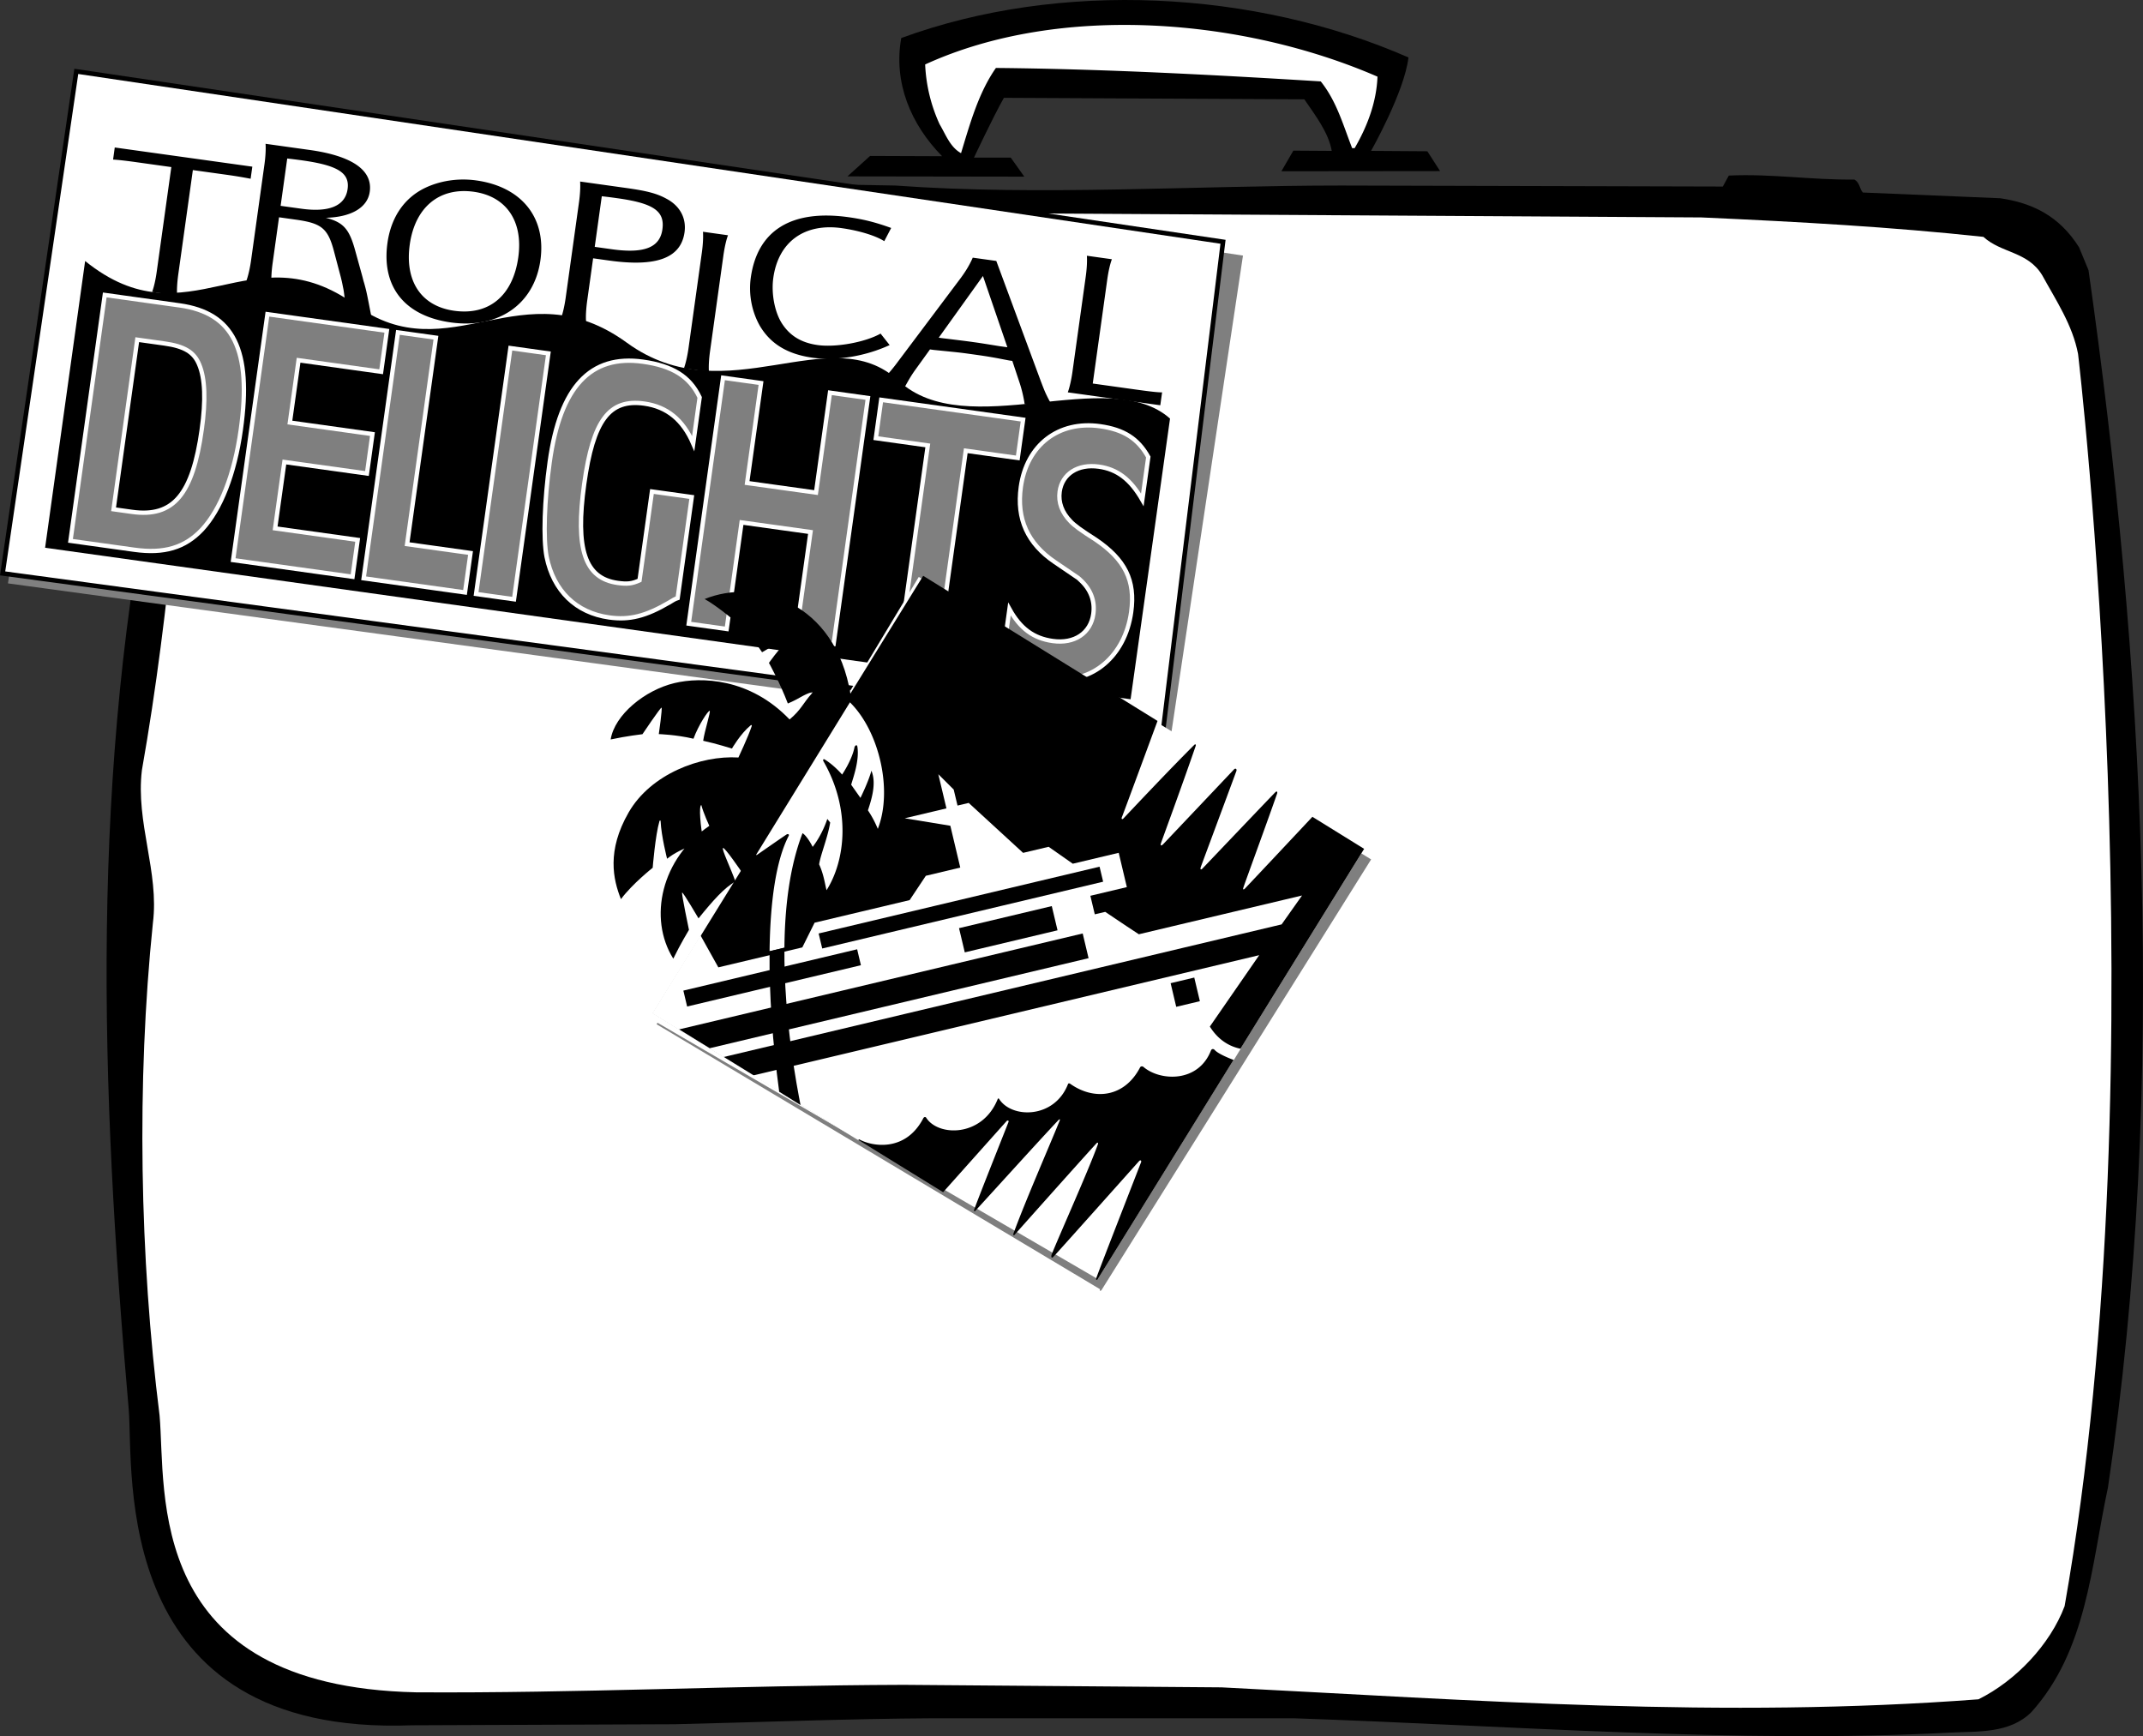
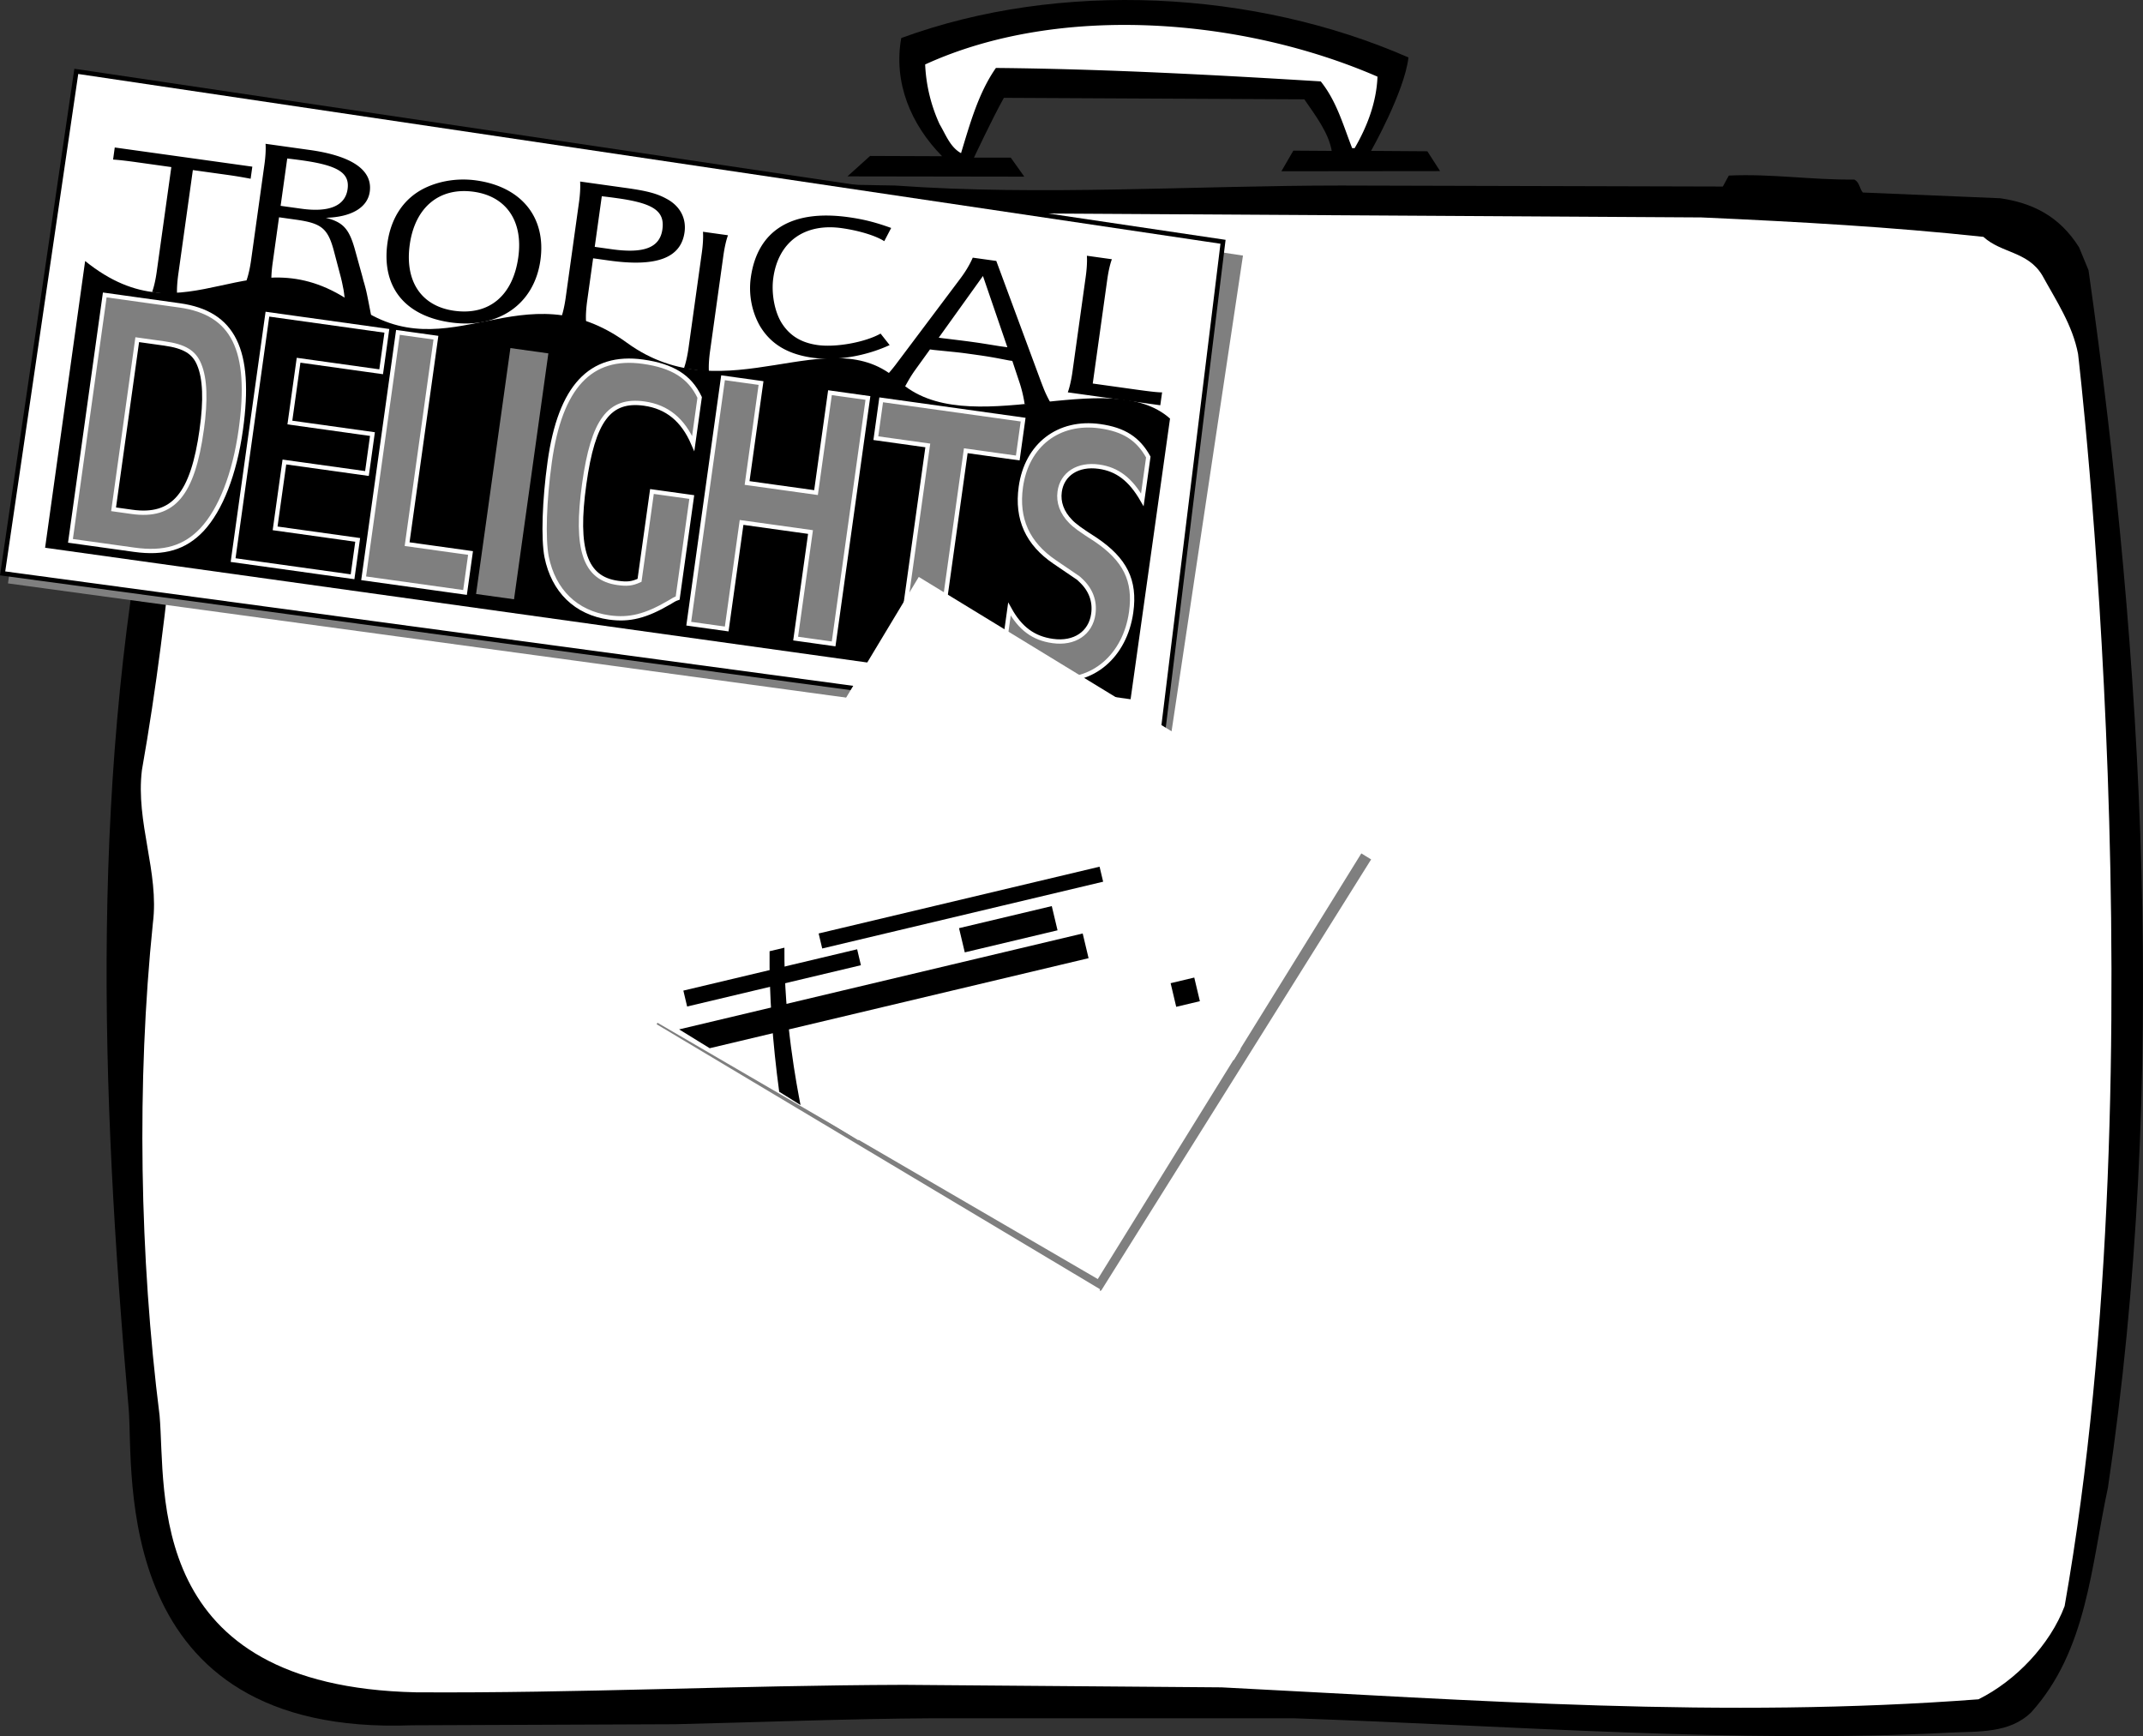
<svg xmlns="http://www.w3.org/2000/svg" width="408.994" height="331.314" viewBox="0 0 306.746 248.485">
  <rect x="0" y="0" width="306.746" height="248.485" fill="#333333" stroke="none" />
  <path style="fill:#000;fill-opacity:1;fill-rule:nonzero;stroke:none" d="M292.223 329.172c-1.57 2.781-4.282 8.558-4.282 8.558h5.266l1.938 2.723-25.317-.039 3.246-2.926 10.305.04c-4.492-4.563-6.988-10.567-5.848-16.915 22.75-8.343 50.633-6.843 72.602 2.782-.57 4.921-5.352 13.37-5.352 13.37l8.055.055 1.824 2.836-22.715.024 1.711-2.95 5.492.036c-.425-2.567-2.351-5.098-3.921-7.38l-43.004-.214" transform="translate(-148.528 -315.17)" />
  <path style="fill:#fff;fill-opacity:1;fill-rule:nonzero;stroke:none" d="M345.7 326.14c-.145 3.708-1.49 7.169-3.27 10.235h-.356c-1.285-3.281-2.21-6.703-4.496-9.555-15.187-.93-31.02-1.785-46.496-1.925-2.496 3.566-3.71 7.984-4.992 12.195-1.57-.86-2.211-2.711-3.067-4.137a22.873 22.873 0 0 1-2.07-8.558c19.328-8.844 45.563-6.598 64.746 1.746" transform="translate(-148.528 -315.17)" />
  <path style="fill:#000;fill-opacity:1;fill-rule:nonzero;stroke:none" d="M415.172 342.723c-.5-.57-.43-1.426-1.211-1.856-6.277.07-11.77-.855-17.973-.57l-.855 1.57-54.63-.144c-21.038 0-43.003 1.5-63.827 0l-41.223-.711c.43-.785-.855-1.07-.57-1.57-5.348.07-11.551-.07-17.399.214-.144.57 0 1.14-.57 1.496-8.133.145-15.977.5-24.465.36-4.207 1.14-23.035 8.199-21.535 14.761 3.352 7.059.215 16.118 0 23.391-9.559 45.856-8.023 90.922-3.957 137.277.719 8.758-2.84 46.801 40.543 45.16l37.652-.152c12.125-.285 24.746-.785 37.016-.855h51.488c31.309 1.066 63.758 3.636 93.781 2.066 4.282-.215 8.704.145 11.84-2.922 7.989-8.843 8.559-20.898 10.98-32.164 8.634-57.91 5.079-118.972-2.78-174.226l-1.356-3.282c-2.894-4.609-6.871-6.378-11.293-7.023l-19.656-.82" transform="translate(-148.528 -315.17)" />
  <path style="fill:#fff;fill-opacity:1;fill-rule:nonzero;stroke:none" d="M205.645 347.855c15.261-2.066 33.449-3.066 49.992-2.566l29.097.356 107.332.644c14.192.64 27.098 1.356 40.364 2.781 2.566 2.352 6.347 2.067 8.418 5.493 1.996 3.636 4.347 7.128 5.132 11.265 0 0 11.954 100.613-1.925 179.219-2.067 5.492-6.989 10.695-12.336 13.336-36.801 2.781-71.89.14-108.332-1.711l-45.5-.36c-24.032.075-46.711 1.215-69.817 1.07-39.007-.862-35.742-28.671-36.699-39.62-2.851-22.61-3.308-47.668-.957-70.489.926-7.277-2.496-14.406-1.57-21.894 4.136-23.395 5.777-47.07 7.847-71.531 5.204-4.137 10.84-7.133 16.473-10.125 1.57-.075 2.996 1.21 3.566 2.422l8.915 1.71" transform="translate(-148.528 -315.17)" />
  <path style="fill:#7f7f7f;fill-opacity:1;fill-rule:nonzero;stroke:none" d="M149.668 398.668 316 421.332l10.445-69.582-166.058-25.27-10.719 72.188" transform="translate(-148.528 -315.17)" />
  <path style="fill:#fff;fill-opacity:1;fill-rule:nonzero;stroke:none" d="m315.02 419.648 8.57-69.875-164.14-24.39-10.548 71.851 166.118 22.414" transform="translate(-148.528 -315.17)" />
  <path style="fill:none;stroke:#000;stroke-width:6.592;stroke-linecap:butt;stroke-linejoin:miter;stroke-miterlimit:4;stroke-opacity:1" d="m3150.195 4223.516 85.703 698.75-1641.406 243.906-105.469-718.516zm0 0" transform="matrix(.1 0 0 -.1 -148.528 526.83)" />
  <path style="fill:#000;fill-opacity:1;fill-rule:nonzero;stroke:none" d="M168.14 338.395c-1.831-.254-2.671-.34-3.425-.387l.238-1.73 19.692 2.745-.243 1.73a64.709 64.709 0 0 0-3.359-.558l-4.91-.683-2.094 14.976c-.152 1.117-.219 2.184-.156 2.969l-3.582-.5c.273-.738.504-1.781.66-2.898l2.09-14.977-4.91-.687m23.629-.274c5.12.719 6.835 1.793 6.511 4.11-.332 2.402-2.633 3.367-6.629 2.808l-2.957-.41.946-6.774a72.99 72.99 0 0 1 2.129.266l1.054-1.492-6.285-.879c.059.816-.012 1.91-.16 2.965l-1.906 13.664c-.149 1.082-.383 2.156-.66 2.926l3.578.496c-.059-.785.004-1.852.164-2.992l.914-6.54 2.37.333c3.79.527 4.665 1.25 5.567 4.808l.918 3.477c.106.465.114.402.309 1.418.105.465.129.617.48 3.734l3.582.5c-.68-3.523-.707-3.644-1.015-4.766-.114-.402-.036-.062-.282-1.027l-.988-3.57c-.863-3.23-1.707-4.184-4.246-4.836 3.66-.09 5.977-1.469 6.29-3.727.433-3.078-2.509-5.133-8.63-5.984l-1.054 1.492m24.574 4.496c4.66.653 7.094 4.219 6.37 9.38-.765 5.48-4.179 8.35-9.175 7.651-4.703-.656-7.09-4.214-6.36-9.464.75-5.364 4.25-8.25 9.165-7.567l.351-1.625c-2.582-.36-5.226.047-7.414 1.117-2.918 1.446-4.781 4.176-5.293 7.84-.87 6.242 2.446 10.442 9.067 11.367 6.828.954 11.949-2.605 12.828-8.91.851-6.097-2.692-10.508-9.188-11.414l-.351 1.625m20.574.926a70.921 70.921 0 0 0-2.25-.285l-1.012 7.242 2.457.344c4.621.644 6.867-.239 7.23-2.848.364-2.61-1.261-3.73-6.425-4.453l1.184-1.477c3.039.422 4.472.801 5.851 1.563 1.895 1.012 2.84 2.758 2.559 4.781-.516 3.692-4.008 4.996-10.793 4.05l-2.293-.32-.848 6.07c-.156 1.142-.223 2.212-.16 2.993l-3.582-.5c.277-.766.512-1.84.664-2.926l1.906-13.66c.149-1.055.215-2.148.16-2.965l6.536.914-1.184 1.477m15.812 5.297c-.27.738-.5 1.781-.66 2.926l-1.902 13.629c-.16 1.144-.223 2.21-.164 2.996l-3.582-.5c.277-.77.512-1.84.664-2.926l1.902-13.63c.153-1.085.219-2.183.164-2.995l3.578.5m22.372.848c-1.247-.801-3.649-1.524-6.106-1.868-5.328-.742-9.059 1.965-9.777 7.121-.317 2.258.203 4.93 1.25 6.543 1.152 1.774 2.8 2.75 5.09 3.07 2.62.368 6.804-.394 9.015-1.64l1.297 1.645c-3.492 1.605-7.617 2.285-11.031 1.808-3.54-.496-5.969-1.937-7.52-4.515-1.16-2.016-1.664-4.508-1.324-6.942.945-6.77 5.824-9.793 13.984-8.656 2.122.297 3.805.71 6.11 1.543l-.988 1.89m14.125 4.985-6.329 8.828.211.031c.496.07-.086-.011 1.832.227 1.754.215 2.254.281 2.88.37.913.126 1.081.15 3.78.587l1.122.156-3.496-10.2-1.461-2.624 3.37.469 6.384 17.238c.62 1.613.648 1.734 1.796 3.84l-4.12-.578a19.027 19.027 0 0 0-.692-2.965l-1.074-3.227c-.625-.09.078.04-2.157-.39-1.488-.27-2.03-.344-3.613-.567-1.957-.27-1.582-.219-5.473-.613l-.542-.074-2.208 3.066c-.53.766-.757 1.152-1.433 2.371l-3.75-.523c.828-.75 1.629-1.625 2.457-2.703l9.125-12.149c.883-1.16 1.492-2.18 1.93-3.195l1.46 2.625m18.454-2.399c-.274.739-.504 1.782-.664 2.926l-2.075 14.863 6.247.872c2.082.289 3.085.398 3.68.394l-.259 1.844-13.238-1.848c.277-.765.516-1.87.664-2.926l1.902-13.628c.153-1.086.22-2.18.165-2.997l3.578.5" transform="translate(-148.528 -315.17)" />
  <path style="fill:#000;fill-opacity:1;fill-rule:nonzero;stroke:none" d="m310.36 415.25-155.376-21.684 5.73-41.039c14.837 11.977 23.7-4.617 38.688 6.282 13.457 9.785 23.88-5.473 38.868 5.421 14.246 10.36 29.125-3.636 38.867 5.426 9.742 9.067 30.054-2.41 38.867 5.422l-5.645 40.172" transform="translate(-148.528 -315.17)" />
  <path style="fill:#7f7f7f;fill-opacity:1;fill-rule:nonzero;stroke:none" d="m174.238 358.879-10.715-1.496-4.91 35.195 9.13 1.274c4.273.597 7.245-.278 9.71-2.895 2.656-2.855 4.66-7.953 5.543-14.289 1.594-11.398-1.055-16.715-8.758-17.79zm3.168 17.762c-1.304 9.34-4.074 12.613-9.984 11.789l-2.637-.368 3.387-24.277 3.906.547c2.848.398 4.238 1.238 4.957 3.004.852 2.004.953 5.137.371 9.305" transform="translate(-148.528 -315.17)" />
  <path style="fill:none;stroke:#fff;stroke-width:6.176;stroke-linecap:butt;stroke-linejoin:miter;stroke-miterlimit:4;stroke-opacity:1" d="m1742.383 4831.21-107.149 14.962-49.101-351.953 91.289-12.735c42.734-5.976 72.46 2.774 97.11 28.946 26.562 28.554 46.6 79.53 55.429 142.89 15.937 113.985-10.547 167.149-87.578 177.89zm31.68-177.616c-13.047-93.399-40.743-126.133-99.844-117.89l-26.367 3.671 33.867 242.773 39.062-5.468c28.477-3.985 42.383-12.383 49.57-30.04 8.516-20.038 9.532-51.367 3.712-93.046zm0 0" transform="matrix(.1 0 0 -.1 -148.528 526.83)" />
-   <path style="fill:#7f7f7f;fill-opacity:1;fill-rule:nonzero;stroke:none" d="m191.266 366.727-1.246 8.918 11.82 1.652-.785 5.644-11.82-1.648-1.329 9.496 11.82 1.652-.734 5.278-17.097-2.387 4.91-35.2 17.097 2.388-.816 5.859-11.82-1.652" transform="translate(-148.528 -315.17)" />
  <path style="fill:none;stroke:#fff;stroke-width:6.176;stroke-linecap:butt;stroke-linejoin:miter;stroke-miterlimit:4;stroke-opacity:1" d="m1912.656 4752.734-12.46-89.18 118.202-16.523-7.851-56.445-118.203 16.484-13.281-94.96 118.203-16.524-7.344-52.774-170.977 23.868 49.102 351.992 170.976-23.867-8.164-58.594zm0 0" transform="matrix(.1 0 0 -.1 -148.528 526.83)" />
  <path style="fill:#7f7f7f;fill-opacity:1;fill-rule:nonzero;stroke:none" d="m205.488 362.742 5.438.758-4.125 29.55 9.078 1.266-.79 5.649-14.51-2.027 4.91-35.196" transform="translate(-148.528 -315.17)" />
  <path style="fill:none;stroke:#fff;stroke-width:6.176;stroke-linecap:butt;stroke-linejoin:miter;stroke-miterlimit:4;stroke-opacity:1" d="m2054.883 4792.578 54.375-7.578-41.25-295.508 90.781-12.656-7.89-56.484-145.118 20.273zm0 0" transform="matrix(.1 0 0 -.1 -148.528 526.83)" />
  <path style="fill:#7f7f7f;fill-opacity:1;fill-rule:nonzero;stroke:none" d="m222.105 400.941-5.433-.757 4.914-35.196 5.434.758-4.915 35.195" transform="translate(-148.528 -315.17)" />
-   <path style="fill:none;stroke:#fff;stroke-width:6.176;stroke-linecap:butt;stroke-linejoin:miter;stroke-miterlimit:4;stroke-opacity:1" d="m2221.055 4410.586-54.336 7.578 49.14 351.953 54.336-7.578zm0 0" transform="matrix(.1 0 0 -.1 -148.528 526.83)" />
  <path style="fill:#7f7f7f;fill-opacity:1;fill-rule:nonzero;stroke:none" d="M245.527 400.77c-.453.152-.632.289-1.218.636-3.34 1.953-5.68 2.543-8.582 2.137-4.75-.664-7.97-3.8-8.957-8.676-.5-2.597-.329-8.058.445-13.601 1.496-10.711 5.805-15.383 13.351-14.328 4.22.59 6.696 2.117 8.11 5.113l-.922 6.594c-1.465-3.375-3.73-5.254-7.004-5.711-5.012-.7-7.324 2.367-8.598 11.496-1.308 9.394.106 13.52 4.801 14.172 1.32.183 2.027.125 3.117-.372l1.778-12.714 5.699.793-2.02 14.46" transform="translate(-148.528 -315.17)" />
  <path style="fill:none;stroke:#fff;stroke-width:6.176;stroke-linecap:butt;stroke-linejoin:miter;stroke-miterlimit:4;stroke-opacity:1" d="M2455.273 4412.305c-4.53-1.524-6.328-2.89-12.187-6.368-33.398-19.53-56.797-25.43-85.82-21.367-47.5 6.64-79.688 38.008-89.57 86.758-5 25.977-3.282 80.586 4.452 136.016 14.961 107.11 58.047 153.828 133.516 143.281 42.188-5.898 66.953-21.172 81.094-51.133l-9.219-65.937c-14.648 33.75-37.305 52.539-70.039 57.11-50.117 6.991-73.242-23.673-85.977-114.962-13.085-93.945 1.055-135.195 48.008-141.719 13.203-1.836 20.274-1.25 31.172 3.711l17.774 127.149 56.992-7.93zm0 0" transform="matrix(.1 0 0 -.1 -148.528 526.83)" />
  <path style="fill:#7f7f7f;fill-opacity:1;fill-rule:nonzero;stroke:none" d="m255.465 384.297 9.867 1.375 1.996-14.3 5.434.757-4.91 35.2-5.438-.763 2.129-15.25-9.867-1.375-2.13 15.25-5.433-.757 4.91-35.2 5.438.758-1.996 14.305" transform="translate(-148.528 -315.17)" />
  <path style="fill:none;stroke:#fff;stroke-width:6.176;stroke-linecap:butt;stroke-linejoin:miter;stroke-miterlimit:4;stroke-opacity:1" d="m2554.648 4577.031 98.672-13.75 19.961 143.008 54.336-7.578-49.101-351.992-54.375 7.617 21.289 152.5-98.672 13.75-21.29-152.5-54.335 7.578 49.101 351.992 54.375-7.578zm0 0" transform="matrix(.1 0 0 -.1 -148.528 526.83)" />
  <path style="fill:#7f7f7f;fill-opacity:1;fill-rule:nonzero;stroke:none" d="m282.621 409.387-5.433-.758 4.144-29.707-7.437-1.04.765-5.487 20.317 2.835-.766 5.489-7.441-1.04-4.149 29.708" transform="translate(-148.528 -315.17)" />
  <path style="fill:none;stroke:#fff;stroke-width:6.176;stroke-linecap:butt;stroke-linejoin:miter;stroke-miterlimit:4;stroke-opacity:1" d="m2826.21 4326.133-54.335 7.578 41.445 297.07-74.375 10.39 7.657 54.884 203.164-28.36-7.657-54.882-74.414 10.39zm0 0" transform="matrix(.1 0 0 -.1 -148.528 526.83)" />
  <path style="fill:#7f7f7f;fill-opacity:1;fill-rule:nonzero;stroke:none" d="M312.04 386.703c-1.688-2.926-3.587-4.375-6.224-4.742-3.007-.422-5.257 1.043-5.609 3.574-.215 1.531.332 3.004 1.559 4.254.511.555 1.488 1.281 3.562 2.594 4.23 2.851 5.746 5.86 5.113 10.398-.875 6.278-5.582 10.301-11.226 9.516-3.008-.422-5.387-1.883-6.977-4.363l.782-5.594c1.546 2.797 3.449 4.191 6.195 4.574 3.11.438 5.426-1.125 5.808-3.867.258-1.848-.37-3.496-1.8-4.824-.528-.45.703.367-3.723-2.618-3.883-2.64-5.488-6.144-4.852-10.738.84-6.015 5.418-9.52 11.329-8.695 3.43.48 5.453 1.785 6.918 4.41l-.856 6.121" transform="translate(-148.528 -315.17)" />
  <path style="fill:none;stroke:#fff;stroke-width:6.176;stroke-linecap:butt;stroke-linejoin:miter;stroke-miterlimit:4;stroke-opacity:1" d="M3120.39 4552.969c-16.874 29.258-35.859 43.75-62.226 47.422-30.078 4.218-52.578-10.43-56.094-35.743-2.148-15.312 3.32-30.039 15.586-42.539 5.117-5.546 14.883-12.812 35.625-25.937 42.305-28.516 57.461-58.594 51.133-103.984-8.75-62.774-55.82-103.008-112.266-95.157-30.078 4.219-53.867 18.828-69.765 43.633l7.812 55.938c15.47-27.97 34.492-41.914 61.953-45.743 31.094-4.375 54.258 11.25 58.086 38.672 2.578 18.477-3.71 34.961-18.007 48.242-5.274 4.493 7.03-3.671-37.227 26.172-38.828 26.407-54.883 61.446-48.516 107.383 8.399 60.156 54.18 95.195 113.282 86.953 34.296-4.804 54.53-17.851 69.18-44.101zm0 0" transform="matrix(.1 0 0 -.1 -148.528 526.83)" />
  <path style="fill:#7f7f7f;fill-opacity:1;fill-rule:nonzero;stroke:none" d="M344.79 438.172s-38.454 61.453-38.595 61.64c-.136.184-.312.141-.215-.128l-63.468-37.922 38.691-62.606 63.586 39.016" transform="translate(-148.528 -315.17)" />
  <path style="fill:#fff;fill-opacity:1;fill-rule:nonzero;stroke:none" d="m343.79 436.66-38.126 61.574-63.77-37.117 38.145-63.375 63.75 38.918" transform="translate(-148.528 -315.17)" />
-   <path style="fill:#000;fill-opacity:1;fill-rule:nonzero;stroke:none" d="m336.383 432.074 7.406 4.586s-37.984 61.39-38.125 61.574c-.14.188-.312.141-.219-.129.715-2 6.375-16.46 6.426-16.625.055-.167-.09-.359-.305-.117-1.293 1.446-11.972 13.418-12.273 13.703-.3.286-.332-.101-.211-.402 1.184-2.934 5.3-12.098 6.605-15.738.063-.18-.043-.293-.203-.125-2.054 2.23-11.504 12.836-11.695 13.062-.187.23-.262.04-.184-.18 1.7-4.636 5.204-12.652 6.606-16.128.09-.227-.031-.223-.156-.094-2.496 2.633-9.285 10.137-11.926 13.016-.125.132-.23-.004-.164-.176 1.152-3.113 4.883-12.399 4.93-12.582.046-.188-.16-.223-.278-.098-1.23 1.371-9.09 10.18-9.09 10.18l-41.547-25.613 38.692-62.606 33.543 20.77s-4.945 13.421-5.082 13.722c-.14.297.004.442.21.227 2.141-2.262 6.555-6.953 10.122-10.512.18-.184.273-.039.215.133-2.07 6.02-4.875 13.613-4.98 13.95-.102.335.05.41.35.093a9736.615 9736.615 0 0 0 10.106-10.668c.219-.235.453-.059.34.242-1.355 3.688-4.984 13.418-5.086 13.719-.105.297-.023.492.242.215 2.688-2.817 10.16-10.664 10.422-10.91.262-.247.32-.009.262.167-1.36 3.942-4.82 13.336-4.863 13.575-.043.242.129.172.25.043 2.55-2.688 9.66-10.274 9.66-10.274" transform="translate(-148.528 -315.17)" />
-   <path style="fill:#000;fill-opacity:1;fill-rule:nonzero;stroke:none" d="M270.281 414.602c-2.18-13.414-13.449-16.707-20.898-13.696 1.582.871 3.707 2.64 3.707 2.64s1.672-.44 3.152-1.25c.18-.097.586-.116.414.22-.824 1.617-1.793 2.625-1.793 2.625s1.758 1.843 2.746 3.379c1.52-.922 3.383-1.825 3.47-1.844.089-.024.265.035.054.254-1.223 1.246-2.54 3.117-2.54 3.117s1.555 2.781 2.704 5.808c1.543-.617 2.266-1.308 3.465-1.625.164-.043.078.075-.016.176-1.258 1.38-1.543 2.364-3.2 3.735-5.69-5.95-12.675-6.114-16.46-5.211-4.273 1.015-8.594 4.566-9.148 8.074 2.25-.488 4.55-.754 4.55-.754s2.57-3.824 2.727-3.8c.156.023-.387 3.788-.387 3.788s2.445.067 4.965.66c.73-2.011 2.117-4.043 2.313-3.996.195.043-.735 2.899-.926 4.29 1.785.382 4.117 1.113 4.117 1.113s1.219-2.125 2.668-3.313c.14-.117.207-.039.156.121-.496 1.504-1.898 4.473-1.898 4.473-5.426-.336-12.559 2.375-15.711 7.86-3.16 5.484-2.23 9.593-1.102 12.413 1.621-2.187 4.543-4.492 4.543-4.492s.371-4.652.965-6.664c.031-.117.16-.172.168-.004.098 2.149.926 5.375.926 5.375.98-.754 2.047-1.402 5.203-2.52-.438-2.097-.676-5.05-.305-5.171.293 1.14 1.149 2.988 1.149 2.988-6.864 4.621-8.793 13.207-5.16 19.008 1.007-2.078 2.246-4.125 2.246-4.125s-1.114-5.278-.977-5.34c.137-.063 2.344 3.695 2.344 3.695 2.031-2.511 3.742-4.445 5.285-5.27-.645-1.843-2.024-4.683-1.777-4.804.25-.121 2.632 3.379 2.632 3.379l15.63-25.313" transform="translate(-148.528 -315.17)" />
  <path style="fill:#fff;fill-opacity:1;fill-rule:nonzero;stroke:none" d="M260.809 450.809c.05-5.688.718-11.532 2.59-16.387.456.25 1.113 1.258 1.453 1.96 1.46-1.898 2.093-4.003 2.093-4.003l.414.512c-.336 2.129-1.386 4.625-1.582 5.988.692 1.523.828 2.844 1.063 3.703 2.726-4.32 3.504-11.59-.445-18.453-.094-.16-.043-.395.18-.258 1.355.82 2.491 2.16 2.491 2.16s1.407-2.066 1.77-3.894c.05-.262.36-.461.414-.11.313 2.012-.605 4.446-.887 5.457l1.328 1.883s1.168-2.36 1.567-3.89c.738 1.742.058 4.011-.496 5.671a14.992 14.992 0 0 1 1.414 2.653c2.176-5.551.195-14.004-3.989-18.11L256.762 437.5l.066.063s4.18-2.915 4.336-2.985c.152-.074.375 0 .25.238-1.805 3.473-2.648 9.422-2.73 16.497l2.125-.504m10.601 27.57s-.031-.211.156-.113c1.883 1.02 6.618 1.789 9.13-3.063.09-.168.3-.226.406-.058 1.722 2.707 8.007 2.8 10.218-2.625.09-.223.172-.137.235-.043 1.8 2.804 7.89 2.824 9.836-2.122.074-.195.23-.132.328-.066 3.441 2.438 7.773 1.941 9.996-2.344.074-.144.297-.238.508-.054 2.343 2 7.824 2.304 9.644-2.38.078-.199.332-.284.528-.066.59.664 2.746 1.442 2.746 1.442l.98-1.61c-1.832-.367-3.336-1.449-4.418-3.18l7.067-10.218-72.465 17.223 15.105 9.277" transform="translate(-148.528 -315.17)" />
  <path style="fill:#000;fill-opacity:1;fill-rule:nonzero;stroke:none" d="m320.277 458.465-.804-3.383-3.383.805.8 3.383 3.387-.805" transform="translate(-148.528 -315.17)" />
  <path style="fill:#fff;fill-opacity:1;fill-rule:nonzero;stroke:none" d="m252.063 466.465 79.914-18.992 2.925-4.137-23.363 5.55s-3.059-2.007-4.809-3.206l-1.496.351-.632-2.652 5.222-1.242-1.164-4.91-6.574 1.562-3.461-2.422-3.652.867-7.785-7.148-1.602.379-.547-2.293-2.2-2.192 1.161 4.887-5.969 1.418 6.528 1.07 1.421 5.985-4.93 1.176-2.316 3.48-13.605 3.234-1.758 3.536-12.02 2.855-2.562-4.59-6.894 11.176 10.167 6.258" transform="translate(-148.528 -315.17)" />
  <path style="fill:#000;fill-opacity:1;fill-rule:nonzero;stroke:none" d="m306.43 441.363-.512-2.148-40.211 9.558.512 2.149 40.21-9.559m-6.527 6.957-.824-3.465-13.277 3.157.824 3.465 13.277-3.157m-53.019 10.907-.54-2.278 24.876-5.914.539 2.281-24.875 5.91m-1.145 3.274 57.766-13.727.84 3.536-54.23 12.886-4.376-2.695" transform="translate(-148.528 -315.17)" />
  <path style="fill:#000;fill-opacity:1;fill-rule:nonzero;stroke:none" d="M258.684 451.313c-.07 6.148.433 13.144 1.378 20.113l3.051 1.902c-.472-2.476-2.394-12.238-2.304-22.52l-2.125.504" transform="translate(-148.528 -315.17)" />
</svg>